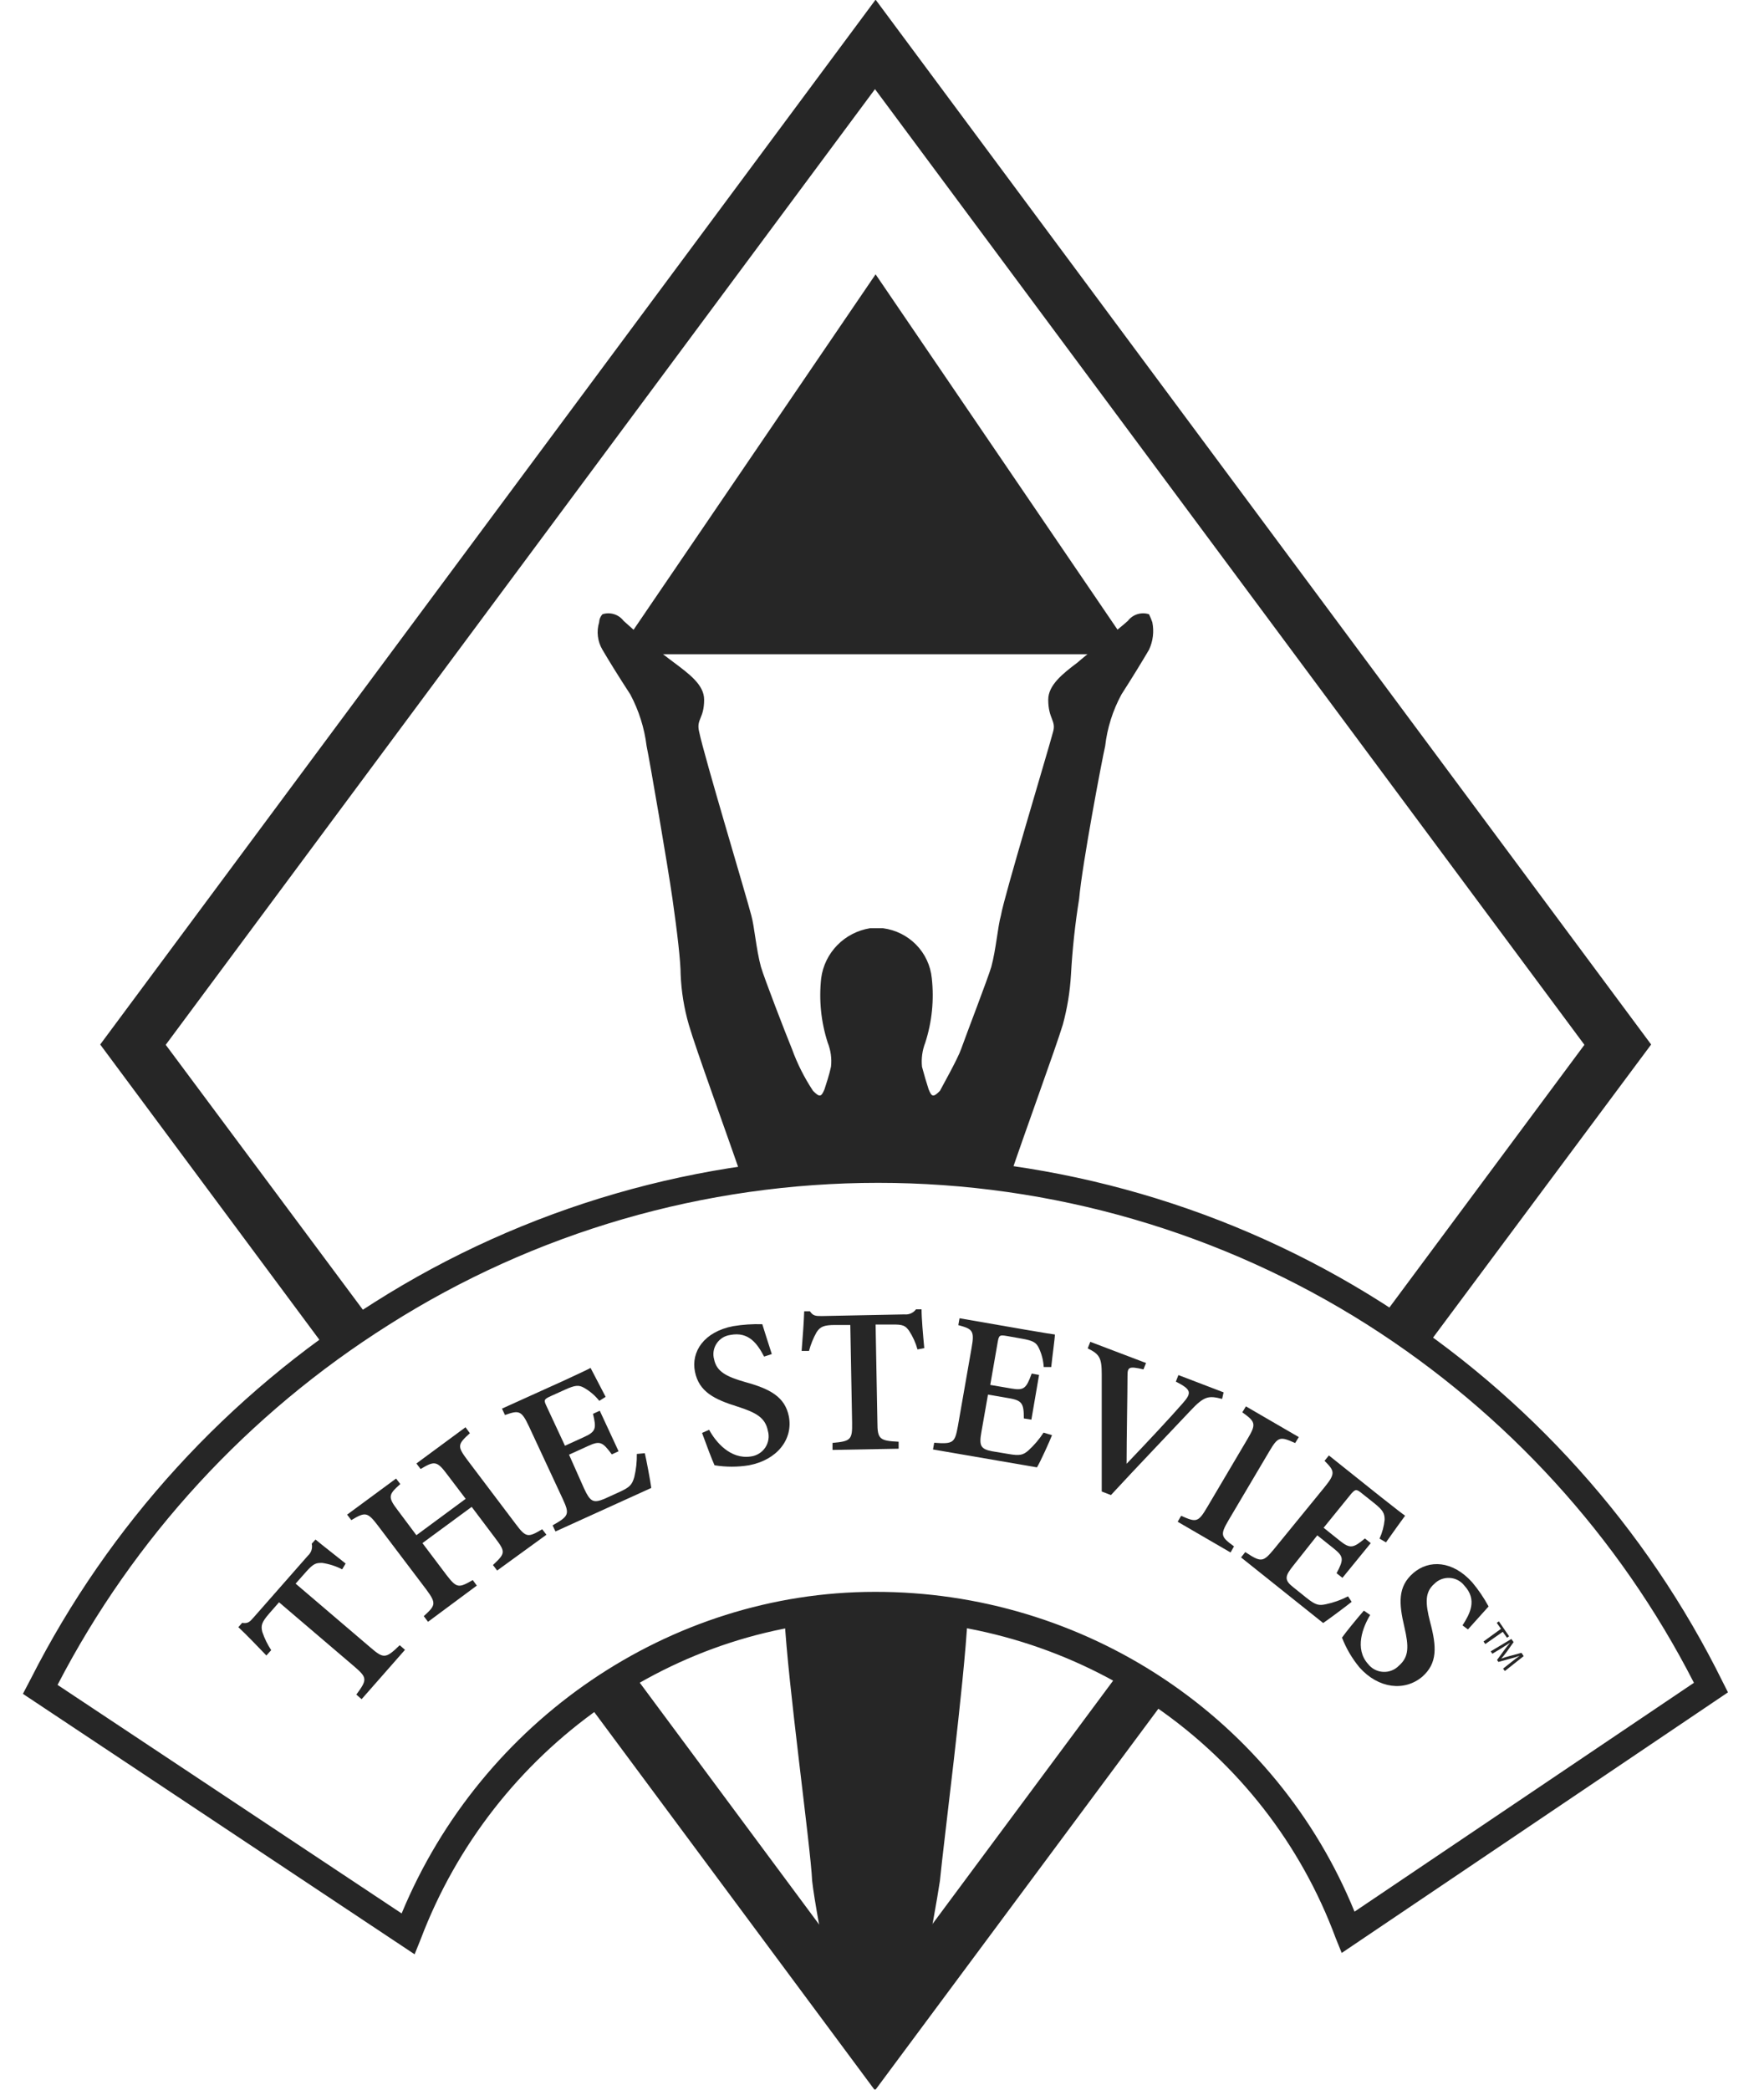
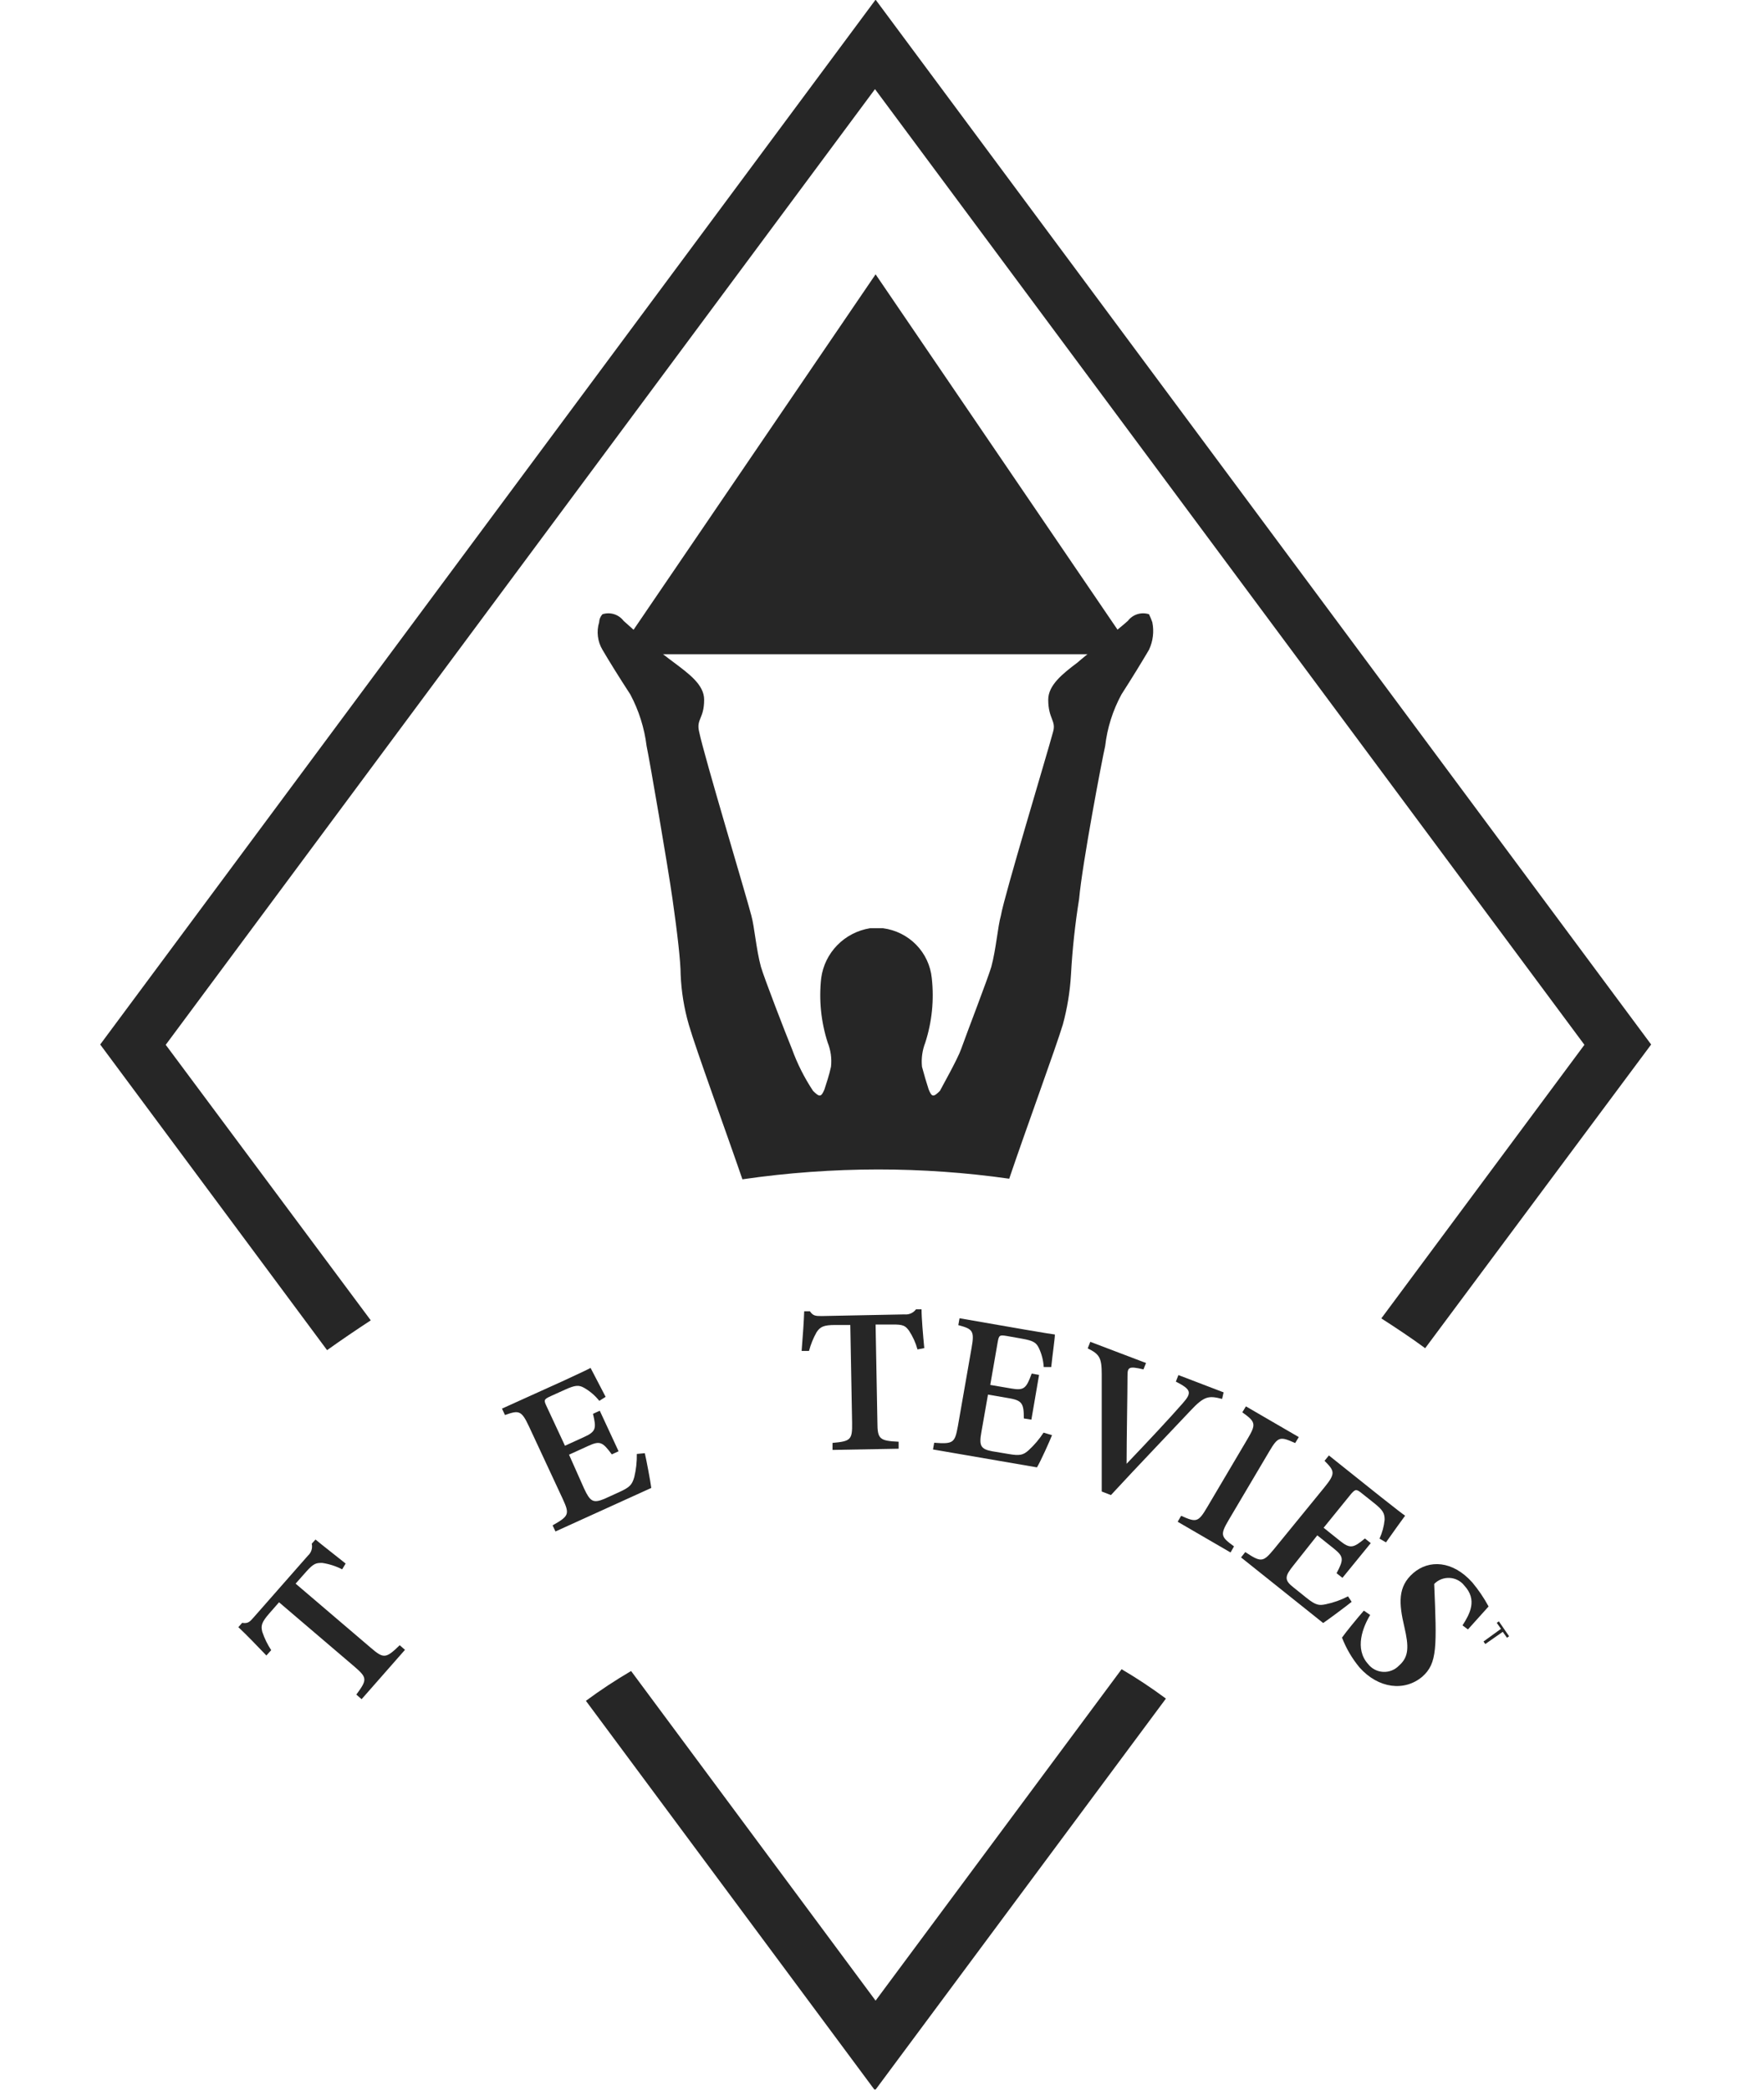
<svg xmlns="http://www.w3.org/2000/svg" width="76" height="90" viewBox="0 0 76 90" fill="none">
  <g opacity="0.85">
    <g clip-path="url(#clip0_1240_639)">
      <path d="M37.724 11.815L26.579 28.177H48.868L37.724 11.815Z" fill="black" />
-       <path d="M17.863 84.17L0.987 72.952L1.324 72.31C4.692 65.676 9.812 60.069 16.142 56.083C22.622 51.977 30.157 49.798 37.852 49.804C45.547 49.809 53.078 52 59.552 56.115C65.862 60.13 70.938 65.781 74.227 72.451L74.448 72.888L57.806 84.112L57.546 83.47C56.057 79.446 53.353 75.973 49.802 73.521C46.25 71.069 42.023 69.756 37.691 69.76C29.104 69.76 21.238 75.296 18.122 83.528L17.863 84.17ZM2.48 72.567L17.304 82.41C20.751 74.095 28.858 68.56 37.691 68.56C42.133 68.551 46.475 69.859 50.158 72.314C53.841 74.769 56.697 78.258 58.358 82.333L72.981 72.477C69.766 66.194 64.915 60.874 58.929 57.066C52.635 53.069 45.313 50.944 37.834 50.944C30.355 50.944 23.033 53.069 16.74 57.066C10.68 60.889 5.759 66.239 2.48 72.567Z" fill="black" />
      <path d="M14.742 67.59C14.473 67.452 14.184 67.359 13.885 67.314C13.632 67.314 13.528 67.314 13.19 67.693L12.736 68.206L15.981 70.974C16.533 71.449 16.63 71.43 17.221 70.858L17.448 71.057L15.579 73.183L15.352 72.984C15.826 72.342 15.826 72.258 15.267 71.777L12.022 69.009L11.6 69.491C11.276 69.863 11.23 70.011 11.302 70.287C11.395 70.563 11.523 70.827 11.684 71.07L11.477 71.301C11.055 70.858 10.601 70.39 10.27 70.081L10.432 69.895C10.678 69.934 10.756 69.857 10.925 69.664L13.268 66.999C13.339 66.936 13.391 66.854 13.42 66.764C13.448 66.674 13.452 66.578 13.431 66.486L13.593 66.306C13.891 66.556 14.476 67.006 14.891 67.34L14.742 67.59Z" fill="black" />
-       <path d="M20.244 61.727C19.712 62.209 19.693 62.286 20.134 62.877L22.224 65.644C22.666 66.235 22.756 66.222 23.36 65.863L23.542 66.1L21.419 67.641L21.238 67.404C21.763 66.909 21.796 66.852 21.348 66.261L20.322 64.9L18.2 66.46L19.232 67.828C19.68 68.412 19.764 68.399 20.368 68.052L20.543 68.29L18.44 69.85L18.258 69.606C18.765 69.144 18.81 69.061 18.369 68.463L16.279 65.702C15.831 65.112 15.733 65.112 15.136 65.471L14.955 65.234L17.064 63.68L17.246 63.917C16.727 64.379 16.701 64.476 17.148 65.06L17.94 66.12L20.063 64.553L19.264 63.5C18.823 62.909 18.713 62.916 18.122 63.269L17.94 63.031L20.056 61.471L20.244 61.727Z" fill="black" />
      <path d="M27.781 62.588C27.839 62.819 28.027 63.815 28.06 64.084L23.932 65.959L23.808 65.696C24.522 65.291 24.548 65.214 24.237 64.54L22.789 61.432C22.465 60.739 22.354 60.732 21.757 60.944L21.627 60.668L24.224 59.493C25.048 59.114 25.34 58.973 25.444 58.915L26.093 60.161L25.82 60.334C25.642 60.109 25.422 59.919 25.171 59.776C24.938 59.641 24.782 59.654 24.341 59.853L23.73 60.129C23.438 60.264 23.419 60.296 23.542 60.553L24.341 62.267L25.171 61.888C25.684 61.657 25.697 61.509 25.548 60.893L25.84 60.758L26.651 62.505L26.359 62.639C25.963 62.106 25.853 62.042 25.347 62.273L24.516 62.652L25.165 64.11C25.424 64.668 25.554 64.752 26.028 64.559L26.677 64.264C27.145 64.052 27.229 63.943 27.326 63.622C27.406 63.294 27.443 62.957 27.437 62.62L27.781 62.588Z" fill="black" />
-       <path d="M32.921 58.427C32.642 57.9 32.272 57.335 31.46 57.496C31.342 57.513 31.228 57.554 31.127 57.617C31.026 57.681 30.94 57.765 30.874 57.864C30.809 57.963 30.765 58.075 30.746 58.192C30.728 58.309 30.734 58.428 30.766 58.542C30.87 59.063 31.272 59.287 32.109 59.525C33.187 59.82 33.816 60.167 33.985 60.995C34.18 61.984 33.486 62.877 32.272 63.108C31.78 63.189 31.277 63.189 30.785 63.108C30.688 62.902 30.396 62.132 30.247 61.715L30.552 61.58C30.837 62.106 31.467 62.864 32.35 62.729C32.475 62.713 32.596 62.67 32.703 62.603C32.811 62.536 32.902 62.448 32.972 62.343C33.041 62.238 33.087 62.12 33.106 61.996C33.126 61.872 33.118 61.745 33.083 61.625C32.973 61.06 32.583 60.841 31.785 60.584C30.772 60.27 30.117 59.942 29.942 59.082C29.766 58.221 30.325 57.361 31.584 57.117C32 57.048 32.421 57.02 32.843 57.033C32.94 57.348 33.07 57.753 33.252 58.318L32.921 58.427Z" fill="black" />
      <path d="M39.529 58.119C39.45 57.829 39.325 57.554 39.158 57.303C39.003 57.104 38.925 57.034 38.406 57.047H37.724L37.802 61.259C37.802 61.984 37.899 62.055 38.717 62.094V62.395L35.868 62.447V62.145C36.653 62.074 36.724 62.01 36.712 61.278L36.634 57.066H35.984C35.485 57.066 35.336 57.143 35.18 57.38C35.038 57.634 34.929 57.903 34.855 58.183H34.537C34.589 57.541 34.635 56.899 34.648 56.475H34.894C35.03 56.674 35.134 56.681 35.4 56.681L38.97 56.61C39.065 56.62 39.16 56.605 39.247 56.566C39.333 56.528 39.408 56.468 39.464 56.392H39.704C39.704 56.777 39.769 57.509 39.821 58.061L39.529 58.119Z" fill="black" />
      <path d="M45.325 61.811C45.24 62.035 44.825 62.96 44.676 63.198L40.197 62.427L40.249 62.138C41.074 62.202 41.138 62.138 41.268 61.432L41.859 58.054C41.995 57.303 41.898 57.239 41.288 57.072L41.34 56.776L44.15 57.264C45.039 57.419 45.364 57.464 45.448 57.476C45.448 57.656 45.344 58.356 45.292 58.876H44.968C44.951 58.594 44.88 58.317 44.76 58.061C44.643 57.817 44.507 57.74 44.033 57.656L43.384 57.541C43.073 57.489 43.04 57.502 42.988 57.785L42.664 59.647L43.566 59.801C44.118 59.897 44.215 59.801 44.449 59.159L44.767 59.216L44.436 61.143L44.111 61.091C44.111 60.449 44.04 60.315 43.462 60.218L42.566 60.064L42.287 61.65C42.177 62.254 42.235 62.408 42.742 62.504L43.436 62.62C43.949 62.71 44.085 62.665 44.312 62.466C44.56 62.239 44.779 61.982 44.961 61.702L45.325 61.811Z" fill="black" />
      <path d="M52.653 60.25C52.075 60.103 51.887 60.115 51.277 60.77C50.797 61.284 48.94 63.223 47.863 64.392L47.467 64.238C47.467 63.23 47.467 60.347 47.467 59.197C47.467 58.484 47.376 58.324 46.863 58.074L46.974 57.791L49.375 58.703L49.265 58.979C48.616 58.825 48.577 58.889 48.577 59.274C48.577 60.026 48.538 61.946 48.538 63.044C49.46 62.08 50.414 61.059 50.952 60.443C51.361 59.981 51.329 59.846 50.66 59.505L50.771 59.223L52.718 59.968L52.653 60.25Z" fill="black" />
      <path d="M50.739 65.541L50.888 65.284C51.537 65.573 51.621 65.573 52.004 64.925L53.75 61.971C54.133 61.329 54.094 61.233 53.523 60.828L53.679 60.571L55.957 61.894L55.801 62.151C55.152 61.862 55.068 61.862 54.685 62.511L52.933 65.471C52.556 66.113 52.602 66.19 53.166 66.601L53.017 66.864L50.739 65.541Z" fill="black" />
      <path d="M58.234 68.99C58.046 69.144 57.228 69.754 57.007 69.902L53.47 67.077L53.651 66.846C54.34 67.301 54.417 67.289 54.891 66.717L57.066 64.052C57.552 63.455 57.5 63.352 57.066 62.916L57.254 62.685L59.474 64.457C60.181 65.015 60.441 65.215 60.538 65.279C60.428 65.426 60.012 66.004 59.714 66.428L59.435 66.268C59.553 66.01 59.628 65.734 59.655 65.452C59.655 65.182 59.59 65.048 59.214 64.746L58.688 64.328C58.442 64.129 58.403 64.129 58.221 64.328L57.027 65.799L57.74 66.37C58.175 66.717 58.318 66.666 58.805 66.261L59.058 66.46L57.838 67.956L57.585 67.757C57.896 67.167 57.903 67.045 57.462 66.691L56.754 66.126L55.735 67.411C55.346 67.892 55.32 68.053 55.735 68.374L56.287 68.817C56.689 69.138 56.825 69.157 57.124 69.093C57.456 69.024 57.778 68.909 58.078 68.753L58.234 68.99Z" fill="black" />
-       <path d="M63.011 70.004C63.329 69.504 63.66 68.906 63.089 68.29C63.014 68.193 62.919 68.113 62.809 68.056C62.7 67.999 62.58 67.966 62.457 67.96C62.333 67.953 62.21 67.973 62.095 68.017C61.98 68.062 61.877 68.131 61.791 68.219C61.389 68.573 61.402 69.035 61.616 69.863C61.901 70.929 61.934 71.635 61.278 72.213C60.519 72.856 59.39 72.734 58.572 71.815C58.253 71.43 57.998 70.996 57.819 70.531C57.949 70.338 58.468 69.703 58.76 69.369L59.033 69.555C58.721 70.069 58.345 71.006 58.942 71.668C59.019 71.767 59.117 71.849 59.229 71.907C59.341 71.966 59.464 71.999 59.591 72.006C59.717 72.013 59.843 71.993 59.961 71.946C60.079 71.9 60.185 71.829 60.272 71.738C60.707 71.359 60.701 70.916 60.506 70.075C60.266 69.054 60.214 68.335 60.889 67.751C61.564 67.166 62.583 67.205 63.433 68.155C63.701 68.476 63.936 68.822 64.134 69.189L63.245 70.178L63.011 70.004Z" fill="black" />
+       <path d="M63.011 70.004C63.329 69.504 63.66 68.906 63.089 68.29C63.014 68.193 62.919 68.113 62.809 68.056C62.7 67.999 62.58 67.966 62.457 67.96C62.333 67.953 62.21 67.973 62.095 68.017C61.98 68.062 61.877 68.131 61.791 68.219C61.901 70.929 61.934 71.635 61.278 72.213C60.519 72.856 59.39 72.734 58.572 71.815C58.253 71.43 57.998 70.996 57.819 70.531C57.949 70.338 58.468 69.703 58.76 69.369L59.033 69.555C58.721 70.069 58.345 71.006 58.942 71.668C59.019 71.767 59.117 71.849 59.229 71.907C59.341 71.966 59.464 71.999 59.591 72.006C59.717 72.013 59.843 71.993 59.961 71.946C60.079 71.9 60.185 71.829 60.272 71.738C60.707 71.359 60.701 70.916 60.506 70.075C60.266 69.054 60.214 68.335 60.889 67.751C61.564 67.166 62.583 67.205 63.433 68.155C63.701 68.476 63.936 68.822 64.134 69.189L63.245 70.178L63.011 70.004Z" fill="black" />
      <path d="M64.668 70.152L64.486 69.895L64.577 69.831L65.018 70.473L64.927 70.537L64.745 70.281L63.992 70.807L63.915 70.698L64.668 70.152Z" fill="black" />
-       <path d="M65.115 71.584C65.232 71.494 65.368 71.385 65.472 71.314C65.342 71.362 65.21 71.402 65.076 71.436L64.557 71.578L64.498 71.494L64.803 71.077C64.894 70.955 64.978 70.846 65.063 70.749L64.68 70.993L64.297 71.225L64.226 71.122L65.115 70.589L65.212 70.724L64.907 71.154C64.823 71.263 64.751 71.359 64.68 71.436C64.794 71.392 64.911 71.356 65.03 71.327L65.55 71.186L65.647 71.327L64.836 71.969L64.758 71.867L65.115 71.584Z" fill="black" />
      <path d="M15.974 56.866L7.14 44.999L37.698 3.839L68.263 44.999L59.513 56.782C60.162 57.2 60.812 57.63 61.402 58.066L71.138 44.986L37.724 -0.014L4.317 44.986L14.092 58.15C14.702 57.713 15.338 57.283 15.974 56.866Z" fill="black" />
      <path d="M48.323 71.892L37.724 86.166L27.19 71.969C26.518 72.363 25.869 72.791 25.243 73.253L37.698 90.032L50.232 73.157C49.619 72.701 48.982 72.279 48.323 71.892Z" fill="black" />
-       <path d="M37.691 69.156C36.385 69.157 35.081 69.277 33.797 69.516V69.638C33.94 72.483 34.92 79.488 34.991 81.01C35.063 81.703 35.484 84.06 35.64 84.548C35.796 85.036 37.535 86.975 37.535 86.975H37.951C37.951 86.975 39.703 85.1 39.846 84.548C39.989 83.996 40.404 81.633 40.495 81.01C40.638 79.488 41.547 72.483 41.69 69.638V69.51C40.37 69.272 39.032 69.154 37.691 69.156Z" fill="black" />
      <path d="M27.157 29.91C27.525 30.602 27.763 31.355 27.858 32.132C27.994 32.774 28.767 37.269 28.974 38.72C29.182 40.171 29.325 41.423 29.325 41.975C29.356 42.704 29.473 43.426 29.675 44.127C29.987 45.205 31.259 48.673 31.986 50.792C33.92 50.511 35.873 50.369 37.828 50.368C39.719 50.367 41.608 50.5 43.481 50.766C44.208 48.615 45.48 45.154 45.791 44.127C45.983 43.423 46.1 42.703 46.142 41.975C46.202 40.885 46.319 39.798 46.492 38.72C46.629 37.192 47.473 32.755 47.615 32.132C47.704 31.354 47.942 30.6 48.316 29.91C48.803 29.152 49.225 28.459 49.504 27.984C49.677 27.615 49.727 27.201 49.647 26.802C49.606 26.684 49.559 26.568 49.504 26.455C49.342 26.403 49.167 26.402 49.004 26.452C48.841 26.503 48.698 26.603 48.595 26.738C48.381 26.943 46.648 28.33 46.421 28.536C45.772 29.024 45.162 29.512 45.162 30.135C45.162 30.963 45.512 31.034 45.37 31.522C45.09 32.562 43.267 38.585 43.124 39.426C42.987 39.908 42.916 40.877 42.709 41.642C42.566 42.13 41.657 44.486 41.41 45.18C41.267 45.597 40.566 46.843 40.495 46.984C40.216 47.26 40.145 47.26 40.008 46.913C39.937 46.702 39.794 46.22 39.723 45.944C39.687 45.591 39.736 45.234 39.865 44.904C40.154 44.008 40.248 43.063 40.145 42.13C40.092 41.589 39.855 41.081 39.473 40.69C39.091 40.3 38.587 40.049 38.042 39.978H37.483C36.946 40.065 36.45 40.322 36.072 40.709C35.693 41.097 35.45 41.595 35.38 42.13C35.277 43.063 35.372 44.008 35.66 44.904C35.792 45.234 35.842 45.591 35.802 45.944C35.731 46.291 35.588 46.702 35.523 46.913C35.38 47.26 35.309 47.26 35.03 46.984C34.656 46.42 34.351 45.815 34.121 45.18C33.836 44.486 32.927 42.13 32.784 41.642C32.577 40.877 32.505 39.908 32.369 39.426C32.155 38.592 30.337 32.562 30.123 31.522C29.987 30.963 30.337 30.963 30.337 30.135C30.337 29.493 29.688 29.024 29.039 28.536C28.284 27.974 27.558 27.373 26.865 26.738C26.762 26.603 26.619 26.503 26.456 26.452C26.293 26.402 26.118 26.403 25.956 26.455C25.868 26.55 25.817 26.673 25.813 26.802C25.753 26.998 25.735 27.204 25.76 27.408C25.784 27.611 25.851 27.807 25.956 27.984C26.242 28.472 26.663 29.152 27.157 29.91Z" fill="black" />
    </g>
  </g>
  <defs>
    <clipPath id="clip0_1240_639">
      <rect width="73.448" height="90" fill="white" transform="translate(1)" />
    </clipPath>
  </defs>
</svg>